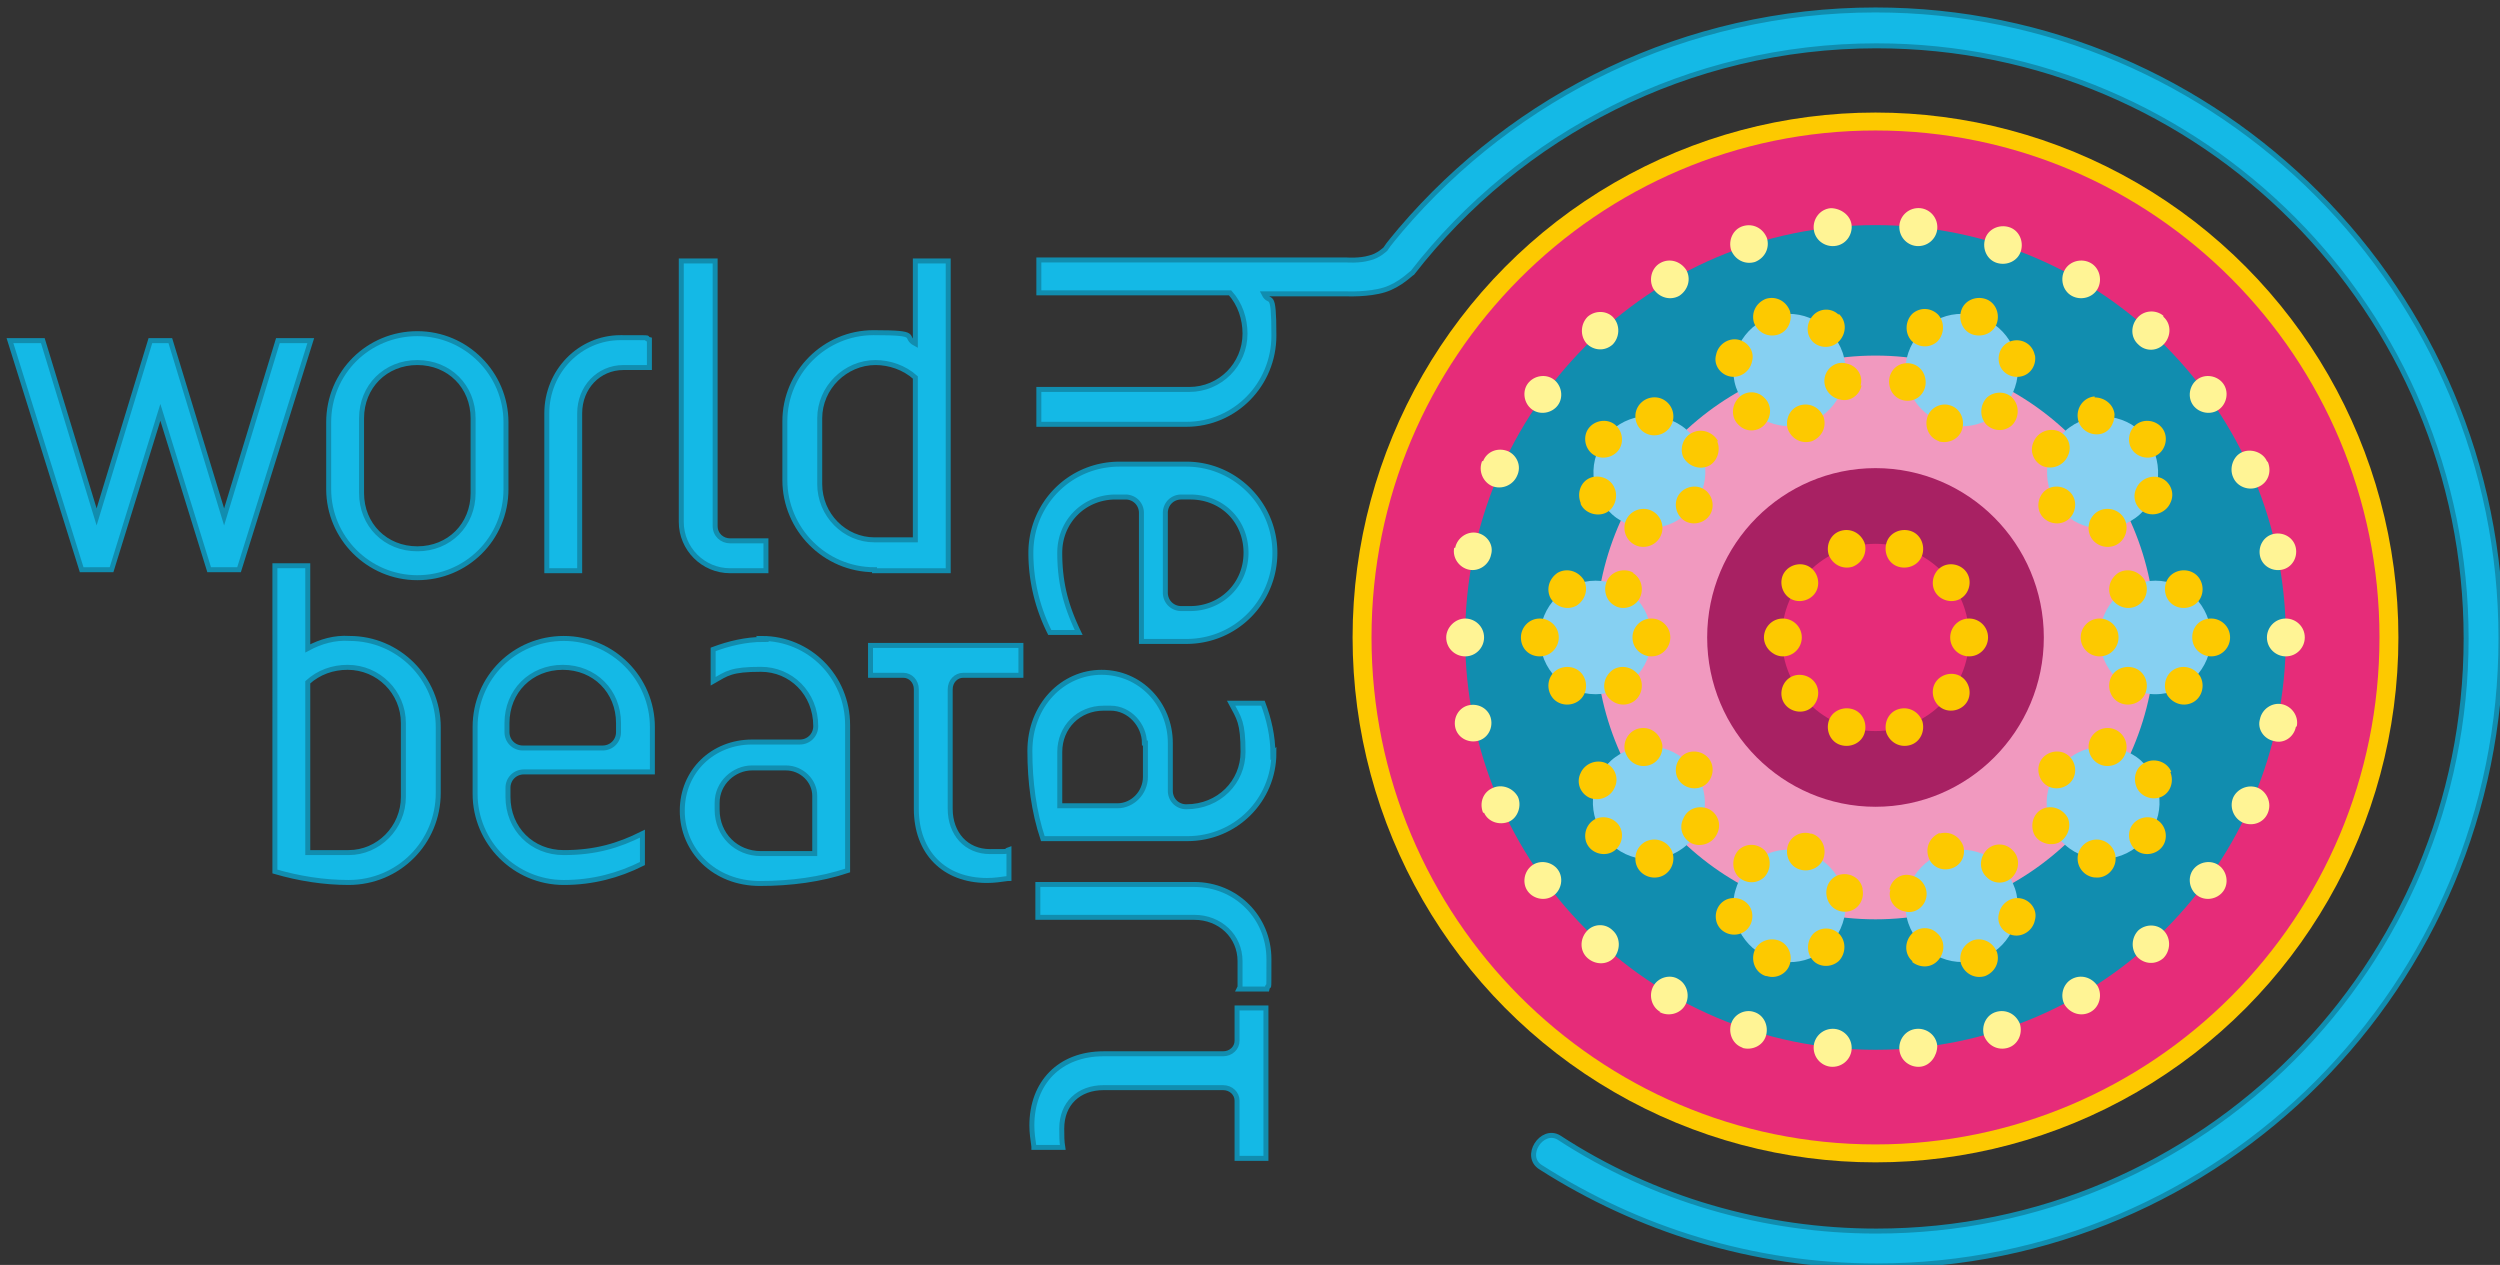
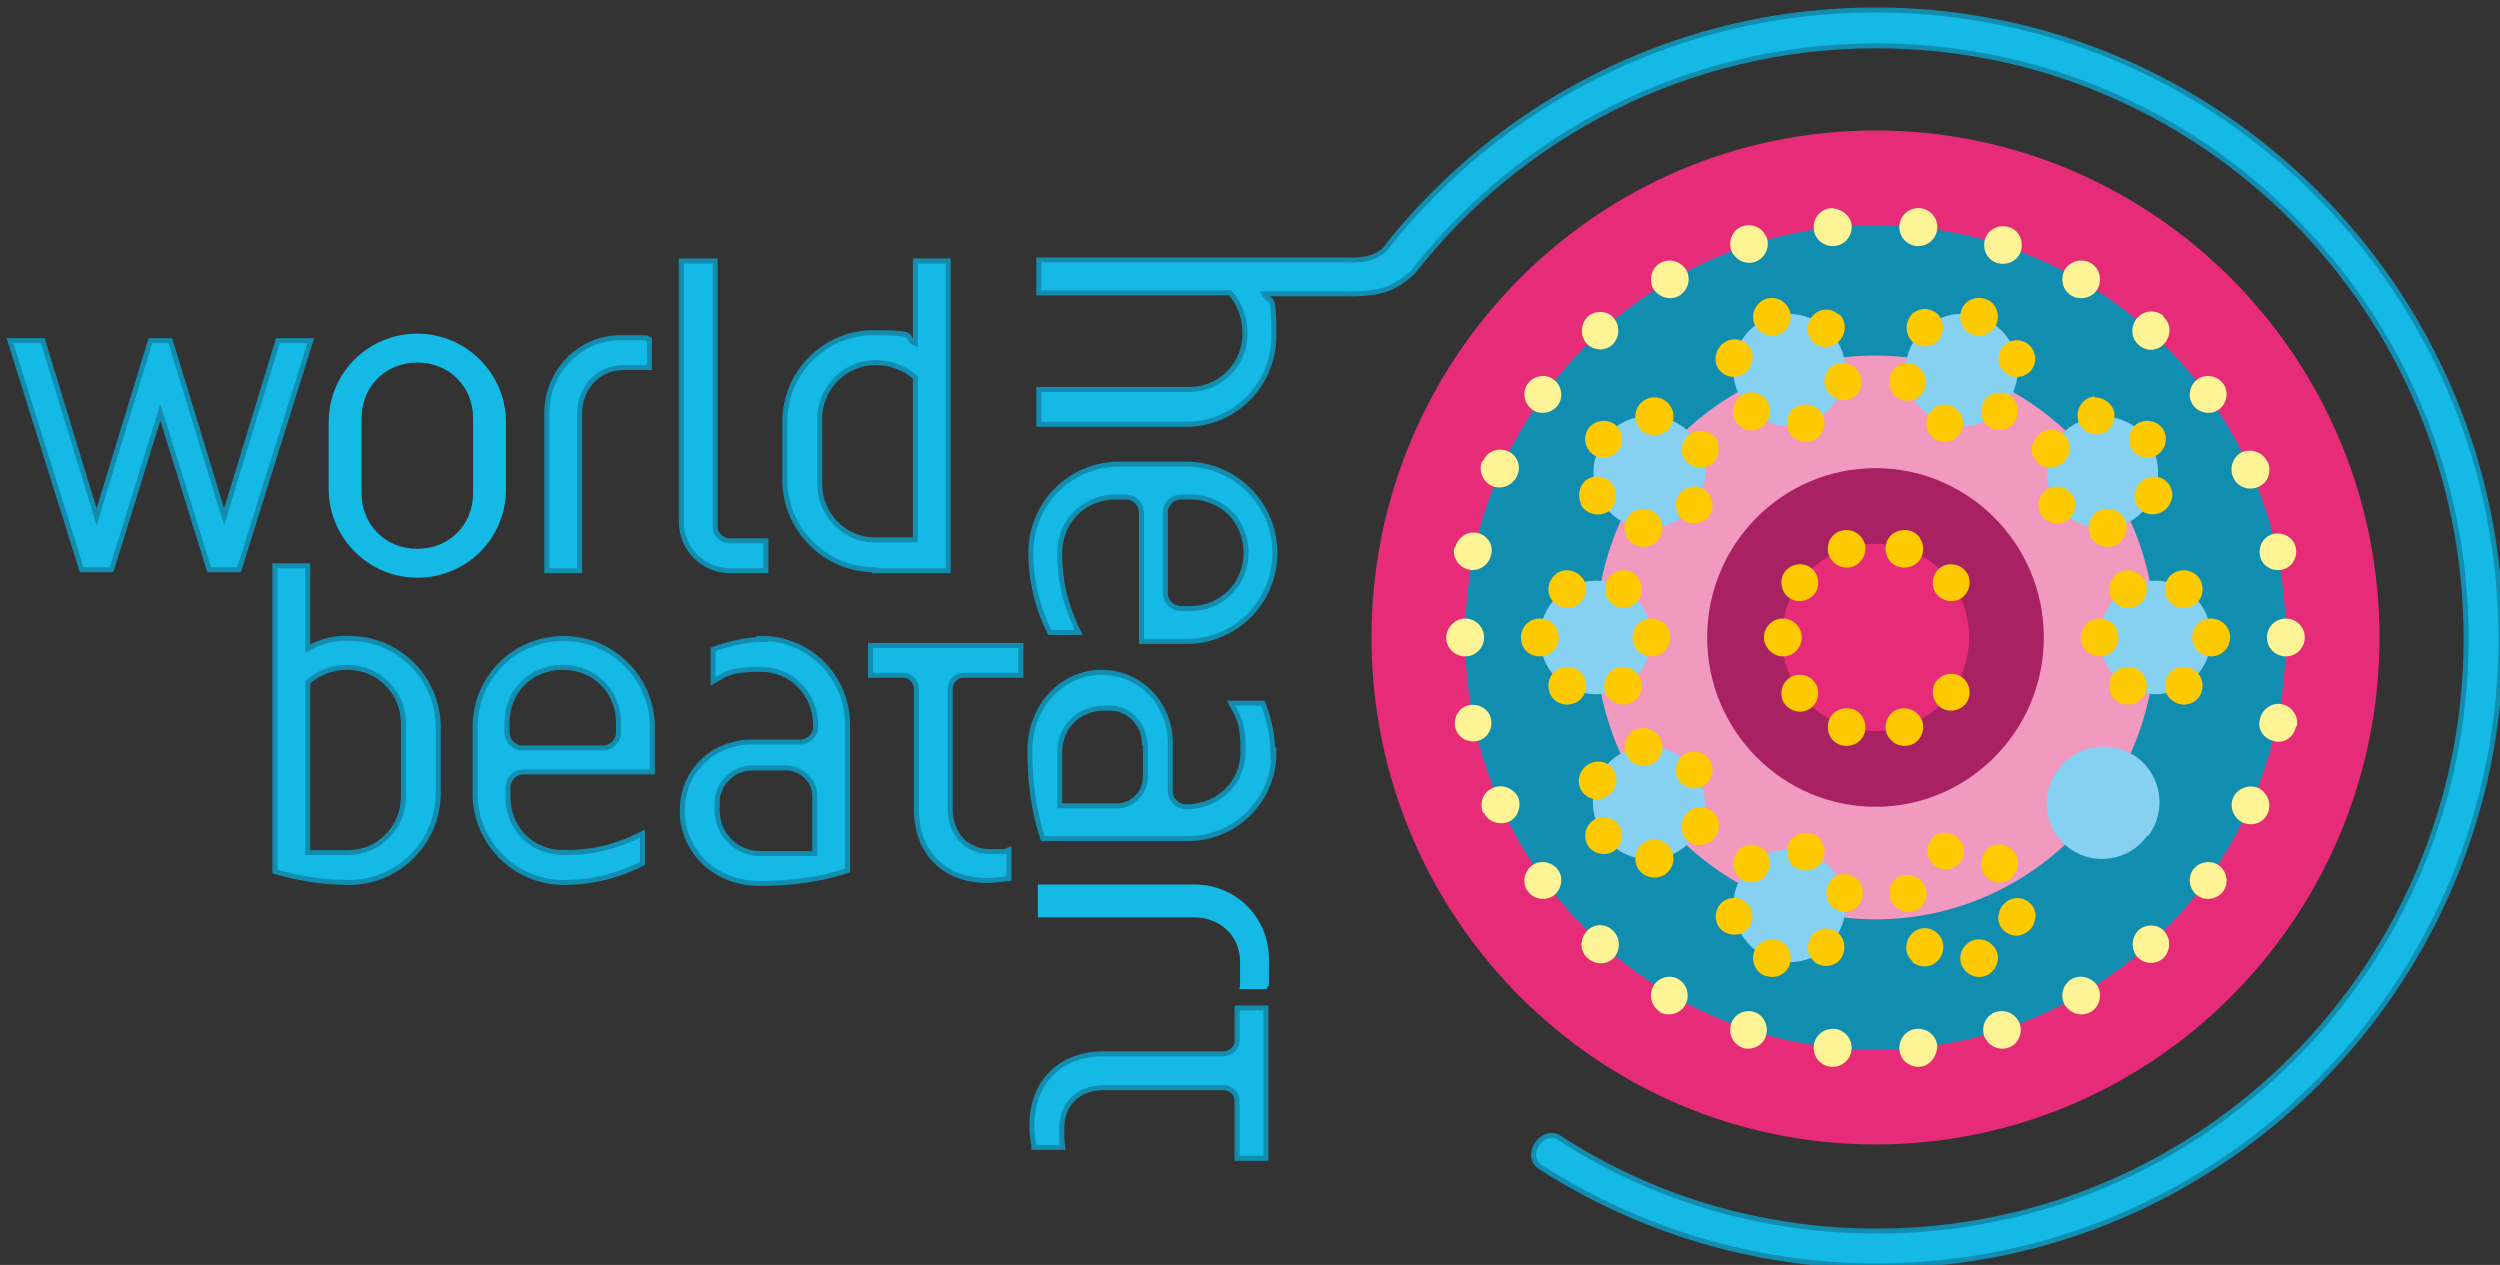
<svg xmlns="http://www.w3.org/2000/svg" id="Layer_1" viewBox="0 0 251 127">
  <rect x="0" y="0" width="251" height="127" fill="#333333" stroke="none" />
  <defs>
    <style>.st0{fill:#e62c79}.st2{fill:#14b9e6}.st4,.st5{fill:none;stroke:#118daf;stroke-width:.5px}.st6{fill:#fdc900}.st7{fill:#fff495}.st9{fill:#86d0f2}</style>
  </defs>
-   <ellipse cx="188.3" cy="64" class="st6" rx="52.5" ry="52.7" />
  <path d="M238.9 64c0 28.1-22.7 50.9-50.6 50.9S137.7 92.1 137.7 64s22.7-50.9 50.6-50.9 50.6 22.8 50.6 50.9" class="st0" />
  <path d="M229.5 64c0 22.9-18.5 41.4-41.2 41.4S147.1 86.8 147.1 64s18.5-41.4 41.2-41.4 41.2 18.6 41.2 41.4" style="fill:#118daf" />
  <path d="M216.4 64c0 15.6-12.6 28.3-28.1 28.3S160.2 79.6 160.2 64s12.6-28.3 28.1-28.3 28.1 12.7 28.1 28.3" style="fill:#f199bf" />
  <path d="M205.2 64c0 9.4-7.6 17-16.9 17s-16.9-7.6-16.9-17 7.6-17 16.9-17 16.9 7.6 16.9 17" style="fill:#a82163" />
  <path d="M197.7 64c0 5.2-4.2 9.4-9.4 9.4s-9.4-4.2-9.4-9.4 4.2-9.4 9.4-9.4 9.4 4.2 9.4 9.4" class="st0" />
  <ellipse cx="216.4" cy="64" class="st9" rx="5.6" ry="5.7" />
  <path d="M223.9 64c0 1-.8 1.9-1.9 1.9-1 0-1.9-.8-1.9-1.9s.8-1.9 1.9-1.9c1 0 1.9.8 1.9 1.9m-3.7-6.5c.9.5 1.2 1.7.7 2.6s-1.7 1.2-2.6.7-1.2-1.7-.7-2.6 1.7-1.2 2.6-.7m-7.5 0c.9-.5 2-.2 2.6.7.5.9.2 2.1-.7 2.6s-2 .2-2.6-.7c-.5-.9-.2-2 .7-2.6m-3.8 6.5c0-1 .8-1.9 1.9-1.9 1 0 1.9.8 1.9 1.9 0 1-.8 1.9-1.9 1.9-1 0-1.9-.8-1.9-1.9m3.8 6.5c-.9-.5-1.2-1.7-.7-2.6s1.7-1.2 2.6-.7 1.2 1.7.7 2.6-1.7 1.2-2.6.7m7.5 0c-.9.5-2 .2-2.6-.7-.5-.9-.2-2.1.7-2.6s2-.2 2.6.7c.5.9.2 2.1-.7 2.6" class="st6" />
  <path d="M215.6 44.1c1.8 2.5 1.3 6.1-1.2 7.9s-6 1.3-7.8-1.2-1.3-6.1 1.2-7.9 6-1.3 7.8 1.2" class="st9" />
  <path d="M217.1 43c.6.8.4 2-.4 2.6s-2 .4-2.6-.4-.4-2 .4-2.6 2-.4 2.6.4m-6.8-3.1c1 0 1.9.7 2 1.7 0 1-.6 1.9-1.6 2s-2-.6-2.1-1.7c-.1-1 .6-2 1.7-2.1m-6.1 4.5c.4-.9 1.5-1.4 2.5-1 .9.4 1.4 1.5.9 2.5-.4.9-1.5 1.4-2.5 1-.9-.4-1.4-1.5-.9-2.5m.8 7.5c-.6-.8-.4-2 .4-2.6s2-.4 2.6.4.4 2-.4 2.6-2 .4-2.6-.4m6.8 3.1c-1 .1-2-.6-2.1-1.7-.1-1 .6-2 1.7-2.1 1-.1 2 .6 2.1 1.7.1 1-.6 2-1.7 2.1m6.1-4.4c-.4.9-1.5 1.4-2.5 1-.9-.4-1.4-1.5-.9-2.5.4-.9 1.5-1.4 2.5-1 .9.4 1.4 1.5.9 2.5" class="st6" />
  <path d="M198.7 31.8c3 1 4.6 4.2 3.6 7.1-1 3-4.1 4.6-7.1 3.6s-4.6-4.2-3.6-7.1 4.1-4.6 7.1-3.6" class="st9" />
  <path d="M199.3 30c1 .3 1.5 1.4 1.2 2.4s-1.4 1.5-2.4 1.2-1.5-1.4-1.2-2.4 1.4-1.5 2.4-1.2m-7.3 1.5c.8-.7 1.9-.6 2.6.1.7.8.6 2-.1 2.7-.8.7-1.9.6-2.6-.1-.7-.8-.6-2 .1-2.7m-2.3 7.2c-.2-1 .4-2 1.4-2.2s2 .4 2.2 1.5c.2 1-.4 2-1.4 2.2s-2-.4-2.2-1.5m5 5.6c-1-.3-1.5-1.4-1.2-2.4s1.4-1.5 2.3-1.2c1 .3 1.5 1.4 1.2 2.4s-1.4 1.5-2.4 1.2m7.4-1.6c-.8.7-1.9.6-2.6-.1-.7-.8-.6-2 .1-2.7.8-.7 2-.6 2.6.1.7.8.6 2-.1 2.7m2.3-7.1c.2 1-.4 2-1.4 2.2s-2-.4-2.2-1.4.4-2 1.4-2.2 2 .4 2.2 1.5" class="st6" />
  <path d="M177.9 31.8c2.9-1 6.1.7 7.1 3.6 1 3-.7 6.2-3.6 7.1-3 1-6.1-.7-7.1-3.6-1-3 .7-6.2 3.6-7.1" class="st9" />
  <path d="M177.3 30c1-.3 2 .2 2.4 1.2.3 1-.2 2.1-1.2 2.4s-2-.2-2.4-1.2c-.3-1 .2-2 1.2-2.4m-5 5.6c.2-1 1.2-1.7 2.2-1.5s1.7 1.2 1.4 2.2c-.2 1-1.2 1.7-2.2 1.5s-1.7-1.2-1.4-2.2m2.3 7.1c-.8-.7-.8-1.9-.1-2.7s1.9-.8 2.6-.1c.8.7.8 1.9.1 2.7s-1.9.8-2.6.1m7.3 1.6c-1 .3-2-.2-2.4-1.2-.3-1 .2-2.1 1.2-2.4s2 .2 2.4 1.2c.3 1-.2 2-1.2 2.4m5-5.6c-.2 1-1.2 1.7-2.2 1.4-1-.2-1.7-1.2-1.5-2.2s1.2-1.7 2.2-1.4c1 .2 1.7 1.2 1.4 2.2m-2.2-7.2c.8.7.8 1.9.1 2.7s-1.9.8-2.6.2c-.8-.7-.8-1.9-.1-2.7s1.9-.8 2.6-.1" class="st6" />
  <path d="M161 44.1c1.8-2.5 5.3-3.1 7.9-1.3 2.5 1.8 3.1 5.4 1.2 7.9-1.8 2.5-5.3 3.1-7.8 1.3s-3.1-5.4-1.2-7.9" class="st9" />
  <path d="M159.5 43c.6-.8 1.8-1 2.6-.4s1 1.8.4 2.6-1.8 1-2.6.4-1-1.8-.4-2.6m-.8 7.5c-.4-1 0-2.1.9-2.5s2.1 0 2.5 1c.4.9 0 2.1-.9 2.5s-2.1 0-2.5-.9m6.1 4.3c-1-.1-1.8-1-1.7-2.1.1-1 1-1.8 2.1-1.7 1 .1 1.8 1 1.7 2.1-.1 1-1 1.8-2.1 1.7m6.8-3.1c-.6.8-1.8 1-2.6.4s-1-1.8-.4-2.6 1.8-1 2.6-.4 1 1.8.4 2.6m.8-7.5c.4.9 0 2.1-.9 2.5s-2 0-2.5-.9c-.4-.9 0-2.1 1-2.5.9-.4 2 0 2.5.9m-6.2-4.4c1 .1 1.8 1 1.7 2.1-.1 1-1 1.8-2.1 1.7-1-.1-1.8-1-1.7-2.1.1-1 1-1.8 2.1-1.7" class="st6" />
  <path d="M154.6 64c0-3.1 2.5-5.7 5.6-5.7s5.6 2.5 5.6 5.7-2.5 5.7-5.6 5.7-5.6-2.5-5.6-5.7" class="st9" />
  <path d="M152.7 64c0-1 .8-1.9 1.9-1.9 1 0 1.9.8 1.9 1.9 0 1-.8 1.9-1.9 1.9s-1.9-.8-1.9-1.9m3.7 6.5c-.9-.5-1.2-1.7-.7-2.6s1.7-1.2 2.6-.7 1.2 1.7.7 2.6-1.7 1.2-2.6.7m7.5 0c-.9.5-2 .2-2.6-.7-.5-.9-.2-2 .7-2.6.9-.5 2-.2 2.6.7.5.9.2 2.1-.7 2.6m3.8-6.5c0 1-.8 1.9-1.9 1.9-1 0-1.9-.8-1.9-1.9 0-1 .8-1.9 1.9-1.9 1 0 1.9.8 1.9 1.9m-3.8-6.5c.9.5 1.2 1.7.7 2.6s-1.7 1.2-2.5.7c-.9-.5-1.2-1.7-.7-2.6s1.7-1.2 2.6-.7m-7.6 0c.9-.5 2-.2 2.6.7.5.9.2 2-.7 2.6-.9.5-2 .2-2.6-.7-.5-.9-.2-2 .7-2.6" class="st6" />
  <path d="M161 83.9c-1.8-2.5-1.3-6.1 1.2-7.9s6-1.3 7.9 1.3c1.8 2.5 1.3 6.1-1.2 7.9s-6 1.3-7.8-1.2" class="st9" />
  <path d="M159.5 85c-.6-.8-.4-2 .4-2.6s2-.4 2.6.4.4 2-.4 2.6-2 .4-2.6-.4m6.8 3.1c-1 .1-2-.6-2.1-1.7-.1-1 .6-2 1.7-2.1 1-.1 2 .6 2.1 1.7.1 1-.6 2-1.7 2.1m6.1-4.4c-.4.9-1.5 1.4-2.5 1-.9-.4-1.4-1.5-.9-2.5.4-1 1.5-1.4 2.5-1 .9.4 1.4 1.5.9 2.5m-.8-7.5c.6.8.4 2-.4 2.6s-2 .4-2.6-.4-.4-2 .4-2.6 2-.4 2.6.4m-6.8-3.1c1-.1 1.9.6 2.1 1.7.1 1-.6 2-1.7 2.1-1 .1-1.9-.6-2.1-1.7-.1-1 .6-2 1.7-2.1m-6.1 4.5c.4-.9 1.5-1.4 2.5-1 .9.4 1.4 1.5.9 2.5-.4.9-1.5 1.4-2.5 1-.9-.4-1.4-1.5-.9-2.5" class="st6" />
  <path d="M177.9 96.3c-2.9-1-4.6-4.2-3.6-7.1.9-3 4.1-4.6 7.1-3.6s4.6 4.2 3.6 7.1c-1 3-4.1 4.6-7.1 3.6" class="st9" />
  <path d="M177.3 98c-1-.3-1.5-1.4-1.2-2.4s1.4-1.5 2.4-1.2 1.5 1.4 1.2 2.4-1.4 1.5-2.3 1.2m7.2-1.5c-.8.7-2 .6-2.6-.1-.7-.8-.6-2 .1-2.7.8-.7 1.9-.6 2.6.1.7.8.6 2-.1 2.7m2.4-7.2c.2 1-.4 2-1.4 2.2s-2-.4-2.2-1.5c-.2-1 .4-2 1.4-2.2s2 .4 2.2 1.4m-5.1-5.5c1 .3 1.5 1.4 1.2 2.4s-1.4 1.5-2.4 1.2-1.5-1.4-1.2-2.4 1.4-1.5 2.3-1.2m-7.2 1.6c.8-.7 1.9-.6 2.6.1.7.8.6 2-.1 2.7-.8.7-1.9.6-2.6-.1-.7-.8-.6-2 .1-2.7m-2.3 7.1c-.2-1 .4-2 1.4-2.2s2 .4 2.2 1.4-.4 2-1.4 2.2-2-.4-2.2-1.4" class="st6" />
-   <path d="M198.7 96.3c-2.9 1-6.1-.7-7.1-3.6-1-3 .7-6.1 3.6-7.1 3-1 6.1.7 7.1 3.6 1 3-.7 6.2-3.6 7.1" class="st9" />
  <path d="M199.3 98c-1 .3-2-.2-2.4-1.2-.3-1 .2-2 1.2-2.4 1-.3 2 .2 2.4 1.2.3 1-.2 2-1.2 2.4m5-5.6c-.2 1-1.2 1.7-2.2 1.5s-1.7-1.2-1.4-2.2c.2-1 1.2-1.7 2.2-1.5s1.7 1.2 1.4 2.2m-2.3-7.1c.8.7.8 1.9.1 2.7s-1.9.8-2.6.1c-.8-.7-.8-1.9-.1-2.7s1.9-.8 2.6-.1m-7.3-1.6c1-.3 2 .2 2.4 1.2.3 1-.2 2-1.2 2.3s-2-.2-2.3-1.2.2-2 1.2-2.4m-5.1 5.7c.2-1 1.2-1.7 2.2-1.4 1 .2 1.7 1.2 1.5 2.2s-1.2 1.7-2.2 1.4c-1-.2-1.7-1.2-1.4-2.2m2.2 7.2c-.8-.7-.8-1.9-.1-2.7s1.9-.8 2.6-.1c.8.7.8 1.9.1 2.7s-1.8.8-2.6.2" class="st6" />
  <path d="M215.6 83.9c-1.8 2.5-5.3 3.1-7.8 1.3s-3.1-5.4-1.2-7.9c1.8-2.5 5.3-3.1 7.9-1.3 2.5 1.8 3.1 5.4 1.2 7.9" class="st9" />
-   <path d="M217.1 85c-.6.8-1.8 1-2.6.4s-1-1.8-.4-2.6 1.8-1 2.6-.4 1 1.8.4 2.6m.8-7.5c.4 1 0 2.1-.9 2.5s-2.1 0-2.5-1 0-2.1 1-2.5c.9-.4 2.1 0 2.5 1m-6.2-4.4c1 .1 1.8 1 1.7 2.1-.1 1-1 1.8-2.1 1.7-1-.1-1.8-1-1.7-2.1.1-1 1-1.8 2.1-1.7m-6.8 3.1c.6-.8 1.8-1 2.6-.4s1 1.8.4 2.6-1.8 1-2.6.4-1-1.8-.4-2.6m-.8 7.5c-.4-1 0-2.1.9-2.5s2 0 2.5.9c.4.9 0 2-.9 2.5-.9.4-2.1 0-2.5-.9m6.1 4.4c-1-.1-1.8-1-1.7-2.1.1-1 1-1.8 2.1-1.7 1 .1 1.8 1 1.7 2.1-.1 1-1 1.8-2 1.7M199.6 64c0 1-.8 1.9-1.9 1.9-1 0-1.9-.8-1.9-1.9 0-1 .8-1.9 1.9-1.9 1 0 1.9.8 1.9 1.9" class="st6" />
  <path d="M231.4 64c0 1-.8 1.9-1.9 1.9-1 0-1.9-.8-1.9-1.9 0-1 .8-1.9 1.9-1.9 1 0 1.9.8 1.9 1.9" class="st7" />
  <path d="M197.4 57.4c.6.8.4 2-.4 2.6s-2 .4-2.6-.4-.4-2 .4-2.6 2-.4 2.6.4m-5.6-4.1c1 .3 1.5 1.4 1.2 2.4s-1.4 1.5-2.4 1.2-1.5-1.4-1.2-2.4 1.4-1.5 2.4-1.2m-7 0c1-.3 2 .2 2.4 1.2.3 1-.2 2-1.2 2.4-1 .3-2-.2-2.4-1.2-.3-1 .2-2.1 1.2-2.4m-5.6 4.1c.6-.8 1.8-1 2.6-.4s1 1.8.4 2.6-1.8 1-2.6.4-1-1.8-.4-2.6m-2.1 6.6c0-1 .8-1.9 1.9-1.9 1 0 1.9.8 1.9 1.9 0 1-.8 1.9-1.9 1.9-1 0-1.9-.9-1.9-1.9m2.1 6.7c-.6-.8-.4-2 .4-2.6s2-.4 2.6.4.4 2-.4 2.6-2 .4-2.6-.4m5.6 4.1c-1-.3-1.5-1.4-1.2-2.4s1.4-1.5 2.4-1.2 1.5 1.4 1.2 2.4-1.4 1.5-2.4 1.2m7 0c-1 .3-2-.2-2.4-1.2-.3-1 .2-2.1 1.2-2.4s2 .2 2.4 1.2c.3 1-.2 2.1-1.2 2.4m5.6-4.2c-.6.8-1.8 1-2.6.4s-1-1.8-.4-2.6 1.8-1 2.6-.4 1 1.8.4 2.6" class="st6" />
  <path d="M230.5 55c.2 1-.4 2-1.4 2.2s-2-.4-2.2-1.4.4-2 1.4-2.2 2 .4 2.2 1.4m-2.8-8.6c.4 1 0 2.1-1 2.5-.9.4-2.1 0-2.5-1-.4-.9 0-2.1.9-2.5s2.1 0 2.5.9m-4.4-7.8c.6.8.4 2-.4 2.6s-2 .4-2.6-.4-.4-2 .4-2.6 2-.4 2.6.4m-6-6.7c.8.7.8 1.9.1 2.7s-1.9.8-2.6.1c-.8-.7-.8-1.9-.1-2.7s1.9-.8 2.6-.2m-7.3-5.3c.9.5 1.2 1.7.7 2.6s-1.7 1.2-2.6.7-1.2-1.7-.7-2.6 1.7-1.2 2.6-.7m-8.2-3.6c1 .3 1.5 1.4 1.2 2.4s-1.4 1.5-2.4 1.2-1.5-1.4-1.2-2.4 1.4-1.5 2.4-1.2m-8.9-1.9c1 .1 1.8 1 1.7 2.1-.1 1-1 1.8-2.1 1.7-1-.1-1.8-1-1.7-2.1.1-1 1-1.8 2.1-1.7m-9 0c1 0 2 .7 2.1 1.7s-.6 2-1.7 2.1c-1 .1-2-.6-2.1-1.7-.1-1 .6-2 1.7-2.1m-8.8 1.8c1-.3 2 .2 2.4 1.2.3 1-.2 2-1.2 2.4-1 .3-2-.2-2.4-1.2-.3-1 .2-2.1 1.2-2.4m-8.3 3.7c.9-.5 2-.2 2.6.7.5.9.2 2-.7 2.6-.9.5-2 .2-2.6-.7-.5-.9-.2-2.1.7-2.6m-7.3 5.4c.8-.7 2-.6 2.6.1.7.8.6 2-.1 2.7-.8.7-1.9.6-2.6-.1-.7-.8-.6-2 .1-2.7m-6 6.7c.6-.8 1.8-1 2.6-.4s1 1.8.4 2.6-1.8 1-2.6.4-1-1.8-.4-2.6m-4.5 7.8c.4-1 1.5-1.4 2.5-1 .9.4 1.4 1.5.9 2.5-.4.9-1.5 1.4-2.5 1-.9-.4-1.4-1.5-1-2.5m-2.7 8.7c.2-1 1.2-1.7 2.2-1.5s1.7 1.2 1.4 2.2c-.2 1-1.2 1.7-2.2 1.5S145.8 56 146 55m-.8 9c0-1 .9-1.9 1.9-1.9s1.9.8 1.9 1.9c0 1-.8 1.9-1.9 1.9-1 0-1.9-.8-1.9-1.9m.9 9c-.2-1 .4-2 1.4-2.2s2 .4 2.2 1.4-.4 2-1.4 2.2-2-.4-2.2-1.4m2.8 8.6c-.4-1 0-2.1 1-2.5.9-.4 2 0 2.5.9.4.9 0 2.1-.9 2.5-1 .4-2.1 0-2.5-.9m4.4 7.9c-.6-.8-.4-2 .4-2.6s2-.4 2.6.4.4 2-.4 2.6-2 .4-2.6-.4m6 6.7c-.8-.7-.8-1.9-.1-2.7s1.9-.8 2.6-.1c.8.7.8 1.9.2 2.7-.7.8-1.9.8-2.7.1m7.3 5.4c-.9-.5-1.2-1.7-.7-2.6s1.7-1.2 2.5-.7c.9.5 1.2 1.7.7 2.6s-1.7 1.2-2.6.7m8.4 3.6c-1-.3-1.5-1.4-1.2-2.4s1.4-1.5 2.3-1.2c1 .3 1.5 1.4 1.2 2.4s-1.4 1.5-2.4 1.2m8.9 1.9c-1-.1-1.8-1-1.7-2.1.1-1 1-1.8 2.1-1.7 1 .1 1.8 1 1.7 2.1-.1 1-1 1.8-2.1 1.7m9 0c-1 .1-2-.6-2.1-1.7-.1-1 .6-2 1.7-2.1 1-.1 2 .6 2.1 1.7 0 1-.7 2-1.7 2.1m8.8-1.9c-1 .3-2-.2-2.4-1.2-.3-1 .2-2.1 1.2-2.4s2 .2 2.4 1.2c.3 1-.2 2.1-1.2 2.4m8.3-3.6c-.9.5-2 .2-2.6-.7-.5-.9-.2-2.1.7-2.6s2-.2 2.6.7c.5.9.2 2.1-.7 2.6m7.3-5.4c-.8.7-1.9.6-2.6-.1-.7-.8-.6-2 .1-2.7.8-.7 2-.6 2.6.1.7.8.6 2-.1 2.7m6-6.7c-.6.8-1.8 1-2.6.4s-1-1.8-.4-2.6 1.8-1 2.6-.4 1 1.8.4 2.6m4.5-7.9c-.4 1-1.5 1.4-2.5 1-.9-.4-1.4-1.5-1-2.5.4-.9 1.5-1.4 2.5-1 .9.4 1.4 1.5 1 2.5m2.8-8.6c-.2 1-1.2 1.7-2.2 1.4-1-.2-1.7-1.2-1.4-2.2.2-1 1.2-1.7 2.2-1.5s1.7 1.2 1.5 2.2" class="st7" />
  <path d="M105.4 63.5a17.8 17.8 0 0 1-1.9-8c0-4.9 3.9-8.9 8.9-8.9h6.7c4.9 0 8.9 4 8.9 8.9s-3.9 8.9-8.9 8.9h-4.5V51.5c0-.9-.7-1.6-1.6-1.6h-1c-3.1 0-5.6 2.4-5.6 5.6s.7 5.5 1.9 8zm11.6-12v8c0 .9.7 1.6 1.6 1.6h.9c3.1 0 5.6-2.4 5.6-5.6s-2.4-5.6-5.6-5.6h-.9c-.9 0-1.6.7-1.6 1.6" class="st2" />
  <path d="M105.4 63.5a17.8 17.8 0 0 1-1.9-8c0-4.9 3.9-8.9 8.9-8.9h6.7c4.9 0 8.9 4 8.9 8.9s-3.9 8.9-8.9 8.9h-4.5V51.5c0-.9-.7-1.6-1.6-1.6h-1c-3.1 0-5.6 2.4-5.6 5.6s.7 5.5 1.9 8zm11.6-12v8c0 .9.7 1.6 1.6 1.6h.9c3.1 0 5.6-2.4 5.6-5.6s-2.4-5.6-5.6-5.6h-.9c-.9 0-1.6.7-1.6 1.6Z" class="st5" />
  <path d="M127.9 75.6c0 4.7-3.8 8.6-8.7 8.6h-14.5c-.9-2.7-1.3-5.7-1.3-8.8 0-4.6 3.3-7.9 7.2-7.9s6.9 3.2 6.9 7.1v4.8c0 .9.7 1.6 1.6 1.6 3.3 0 5.7-2.5 5.7-5.5s-.4-3.4-1.2-4.9h3.2c.6 1.6 1 3.3 1 5.1m-12.9-1.1c0-1.8-1.5-3.5-3.4-3.5h-.7c-2.5 0-4.4 1.9-4.4 4.4v5.4h5.8c1.5 0 2.8-1.3 2.8-2.9v-3.4Z" class="st2" />
  <path d="M127.9 75.6c0 4.7-3.8 8.6-8.7 8.6h-14.5c-.9-2.7-1.3-5.7-1.3-8.8 0-4.6 3.3-7.9 7.2-7.9s6.9 3.2 6.9 7.1v4.8c0 .9.7 1.6 1.6 1.6 3.3 0 5.7-2.5 5.7-5.5s-.4-3.4-1.2-4.9h3.2c.6 1.6 1 3.3 1 5.1Zm-13-1c0-1.8-1.5-3.5-3.4-3.5h-.7c-2.5 0-4.4 1.9-4.4 4.4v5.4h5.8c1.5 0 2.8-1.3 2.8-2.9v-3.4Z" class="st5" />
  <path d="M124.5 99.1v-2.6c0-2.5-2-4.4-4.6-4.4h-15.7v-3.3h15.7c4.2 0 7.5 3.3 7.5 7.5s0 2-.2 3h-2.8Z" class="st2" />
-   <path d="M124.5 99.1v-2.6c0-2.5-2-4.4-4.6-4.4h-15.7v-3.3h15.7c4.2 0 7.5 3.3 7.5 7.5s0 2-.2 3h-2.8Z" class="st5" />
  <path d="M103.8 115.1c-.1-.7-.2-1.4-.2-2.1 0-4.3 2.8-7.2 7.2-7.2h12c.8 0 1.4-.6 1.4-1.3v-3.3h2.9v15.1h-2.9v-5.8c0-.7-.6-1.3-1.4-1.3h-12c-2.5 0-4.2 1.6-4.2 4.1 0 .7 0 1.3.1 1.9h-2.9Z" class="st2" />
  <path d="M103.8 115.1c-.1-.7-.2-1.4-.2-2.1 0-4.3 2.8-7.2 7.2-7.2h12c.8 0 1.4-.6 1.4-1.3v-3.3h2.9v15.1h-2.9v-5.8c0-.7-.6-1.3-1.4-1.3h-12c-2.5 0-4.2 1.6-4.2 4.1 0 .7 0 1.3.1 1.9h-2.9Z" class="st5" />
  <path d="M188.3 1c-19.1 0-36.2 8.6-47.7 22.1-.4.5-1.2 1.4-1.5 1.9 0 0-.7.7-1.6.9-1 .3-2.3.2-2.3.2h-30.9v3.3h19.2c1 1.1 1.5 2.6 1.5 4.1 0 3.1-2.5 5.6-5.6 5.6h-15.1v3.5h14.8c4.9 0 8.8-4 8.8-8.9s-.4-3-1-4.2h8.3s2.2.1 3.8-.4 2.7-1.7 2.8-1.7c10.8-13.9 27.7-22.8 46.6-22.8 32.7 0 59.2 26.6 59.2 59.5s-26.5 59.5-59.2 59.5c-11.3 0-22.4-3.2-31.9-9.4-1.7-1-3.6 1.9-1.8 3 9.7 6.2 21.3 9.9 33.7 9.9 34.6 0 62.7-28.2 62.7-63S222.9 1 188.3 1M8.2 57.2 1 34.2h3.3l5.4 17.7 5.4-17.7h2l5.4 17.7 5.4-17.7h3.3l-7.2 23h-3l-4.9-15.8-4.9 15.8z" class="st2" />
  <path d="M8.2 57.2 1 34.2h3.3l5.4 17.7 5.4-17.7h2l5.4 17.7 5.4-17.7h3.3l-7.2 23h-3l-4.9-15.8-4.9 15.8z" class="st4" />
  <path d="M50.8 49.1c0 5-4 8.9-8.9 8.9S33 54 33 49.1v-6.7c0-5 4-8.9 8.9-8.9s8.9 4 8.9 8.9zm-8.9-12.7c-3.2 0-5.6 2.4-5.6 5.6v7.5c0 3.2 2.4 5.6 5.6 5.6s5.6-2.4 5.6-5.6V42c0-3.2-2.4-5.6-5.6-5.6" class="st2" />
-   <path d="M50.8 49.1c0 5-4 8.9-8.9 8.9S33 54 33 49.1v-6.7c0-5 4-8.9 8.9-8.9s8.9 4 8.9 8.9zm-8.9-12.7c-3.2 0-5.6 2.4-5.6 5.6v7.5c0 3.2 2.4 5.6 5.6 5.6s5.6-2.4 5.6-5.6V42c0-3.2-2.4-5.6-5.6-5.6Z" class="st4" />
  <path d="M65.2 36.9h-2.6c-2.5 0-4.4 2-4.4 4.6v15.8h-3.3V41.5c0-4.2 3.3-7.6 7.4-7.6s2 0 2.9.2z" class="st2" />
  <path d="M65.2 36.9h-2.6c-2.5 0-4.4 2-4.4 4.6v15.8h-3.3V41.5c0-4.2 3.3-7.6 7.4-7.6s2 0 2.9.2v2.8Z" class="st4" />
  <path d="M68.5 26.2h3.3v26.6c0 .9.7 1.5 1.5 1.5h3.6v3h-3.6c-2.7 0-4.9-2.2-4.9-4.9V26.2Z" class="st2" />
  <path d="M68.5 26.2h3.3v26.6c0 .9.7 1.5 1.5 1.5h3.6v3h-3.6c-2.7 0-4.9-2.2-4.9-4.9V26.2Z" class="st4" />
  <path d="M87.8 57.2c-5 0-9-4.1-9-9v-5.9c0-4.9 4-8.9 8.9-8.9s2.9.4 4.2 1.1v-8.3h3.3v31.1h-7.4Zm4.1-19.3c-1.1-1-2.6-1.5-4-1.5-3 0-5.6 2.5-5.6 5.6v6.6c0 3.1 2.5 5.6 5.5 5.6h4.1V38Z" class="st2" />
  <path d="M87.8 57.2c-5 0-9-4.1-9-9v-5.9c0-4.9 4-8.9 8.9-8.9s2.9.4 4.2 1.1v-8.3h3.3v31.1h-7.4Zm4.1-19.3c-1.1-1-2.6-1.5-4-1.5-3 0-5.6 2.5-5.6 5.6v6.6c0 3.1 2.5 5.6 5.5 5.6h4.1V38Z" class="st4" />
  <path d="M35.1 64.1c4.9 0 8.9 4 8.9 8.9v6.6c0 5-4 9-9 9-2.5 0-5-.4-7.4-1.1V56.8h3.3v8.3c1.3-.7 2.7-1.1 4.2-1m-4.2 21.5H35c3 0 5.5-2.5 5.5-5.6v-7.4c0-3.1-2.5-5.6-5.6-5.6-1.5 0-2.9.5-4 1.5v17Z" class="st2" />
  <path d="M35.1 64.1c4.9 0 8.9 4 8.9 8.9v6.6c0 5-4 9-9 9-2.5 0-5-.4-7.4-1.1V56.8h3.3v8.3c1.3-.7 2.7-1.1 4.2-1Zm-4.2 21.5H35c3 0 5.5-2.5 5.5-5.6v-7.4c0-3.1-2.5-5.6-5.6-5.6-1.5 0-2.9.5-4 1.5v17Z" class="st4" />
  <path d="M64.5 86.7c-2.4 1.2-5 1.9-7.9 1.9-4.9 0-8.9-4-8.9-8.9V73c0-5 4-8.9 8.9-8.9s8.9 4 8.9 8.9v4.5H52.6c-.9 0-1.6.7-1.6 1.6v.9c0 3.2 2.4 5.6 5.6 5.6s5.5-.7 7.9-1.9v2.9Zm-12-11.6h8c.9 0 1.6-.7 1.6-1.6v-.9c0-3.2-2.4-5.6-5.6-5.6s-5.6 2.4-5.6 5.6v.9c0 .9.7 1.6 1.6 1.6" class="st2" />
  <path d="M64.5 86.7c-2.4 1.2-5 1.9-7.9 1.9-4.9 0-8.9-4-8.9-8.9V73c0-5 4-8.9 8.9-8.9s8.9 4 8.9 8.9v4.5H52.6c-.9 0-1.6.7-1.6 1.6v.9c0 3.2 2.4 5.6 5.6 5.6s5.5-.7 7.9-1.9v2.9Zm-12-11.6h8c.9 0 1.6-.7 1.6-1.6v-.9c0-3.2-2.4-5.6-5.6-5.6s-5.6 2.4-5.6 5.6v.9c0 .9.7 1.6 1.6 1.6Z" class="st4" />
  <path d="M76.5 64.1c4.7 0 8.6 3.8 8.6 8.7v14.6c-2.7.9-5.7 1.3-8.8 1.3-4.6 0-7.8-3.3-7.8-7.3s3.1-6.9 7-6.9h4.8c.9 0 1.6-.7 1.6-1.6 0-3.3-2.5-5.7-5.5-5.7s-3.4.4-4.8 1.2v-3.2c1.6-.6 3.3-1 5-1m-1.1 12.9c-1.8 0-3.5 1.5-3.5 3.5v.7c0 2.5 1.9 4.4 4.4 4.4h5.4v-5.8c0-1.5-1.3-2.8-2.9-2.8z" class="st2" />
  <path d="M76.5 64.1c4.7 0 8.6 3.8 8.6 8.7v14.6c-2.7.9-5.7 1.3-8.8 1.3-4.6 0-7.8-3.3-7.8-7.3s3.1-6.9 7-6.9h4.8c.9 0 1.6-.7 1.6-1.6 0-3.3-2.5-5.7-5.5-5.7s-3.4.4-4.8 1.2v-3.2c1.6-.6 3.3-1 5-1Zm-1 13c-1.8 0-3.5 1.5-3.5 3.5v.7c0 2.5 1.9 4.4 4.4 4.4h5.4v-5.8c0-1.5-1.3-2.8-2.9-2.8z" class="st4" />
  <path d="M101.2 88.2c-.7.1-1.4.2-2.1.2-4.3 0-7.1-2.8-7.1-7.2v-12c0-.8-.6-1.4-1.3-1.4h-3.3v-3h15.1v3h-5.8c-.7 0-1.3.6-1.3 1.4v12c0 2.5 1.6 4.3 4 4.3s1.3 0 1.9-.2v2.9Z" class="st2" />
  <path d="M101.2 88.2c-.7.1-1.4.2-2.1.2-4.3 0-7.1-2.8-7.1-7.2v-12c0-.8-.6-1.4-1.3-1.4h-3.3v-3h15.1v3h-5.8c-.7 0-1.3.6-1.3 1.4v12c0 2.5 1.6 4.3 4 4.3s1.3 0 1.9-.2v2.9Z" class="st4" />
  <path d="M188.3 1c-19.1 0-36.2 8.6-47.7 22.1-.4.5-1.2 1.4-1.5 1.9 0 0-.7.7-1.6.9-1 .3-2.3.2-2.3.2h-30.9v3.3h19.2c1 1.1 1.5 2.6 1.5 4.1 0 3.1-2.5 5.6-5.6 5.6h-15.1v3.5h14.8c4.9 0 8.8-4 8.8-8.9s-.4-3-1-4.2h8.3s2.2.1 3.8-.4 2.7-1.7 2.8-1.7c10.8-13.9 27.7-22.8 46.6-22.8 32.7 0 59.2 26.6 59.2 59.5s-26.5 59.5-59.2 59.5c-11.3 0-22.4-3.2-31.9-9.4-1.7-1-3.6 1.9-1.8 3 9.7 6.2 21.3 9.9 33.7 9.9 34.6 0 62.7-28.2 62.7-63S222.9 1 188.3 1Z" class="st5" />
</svg>